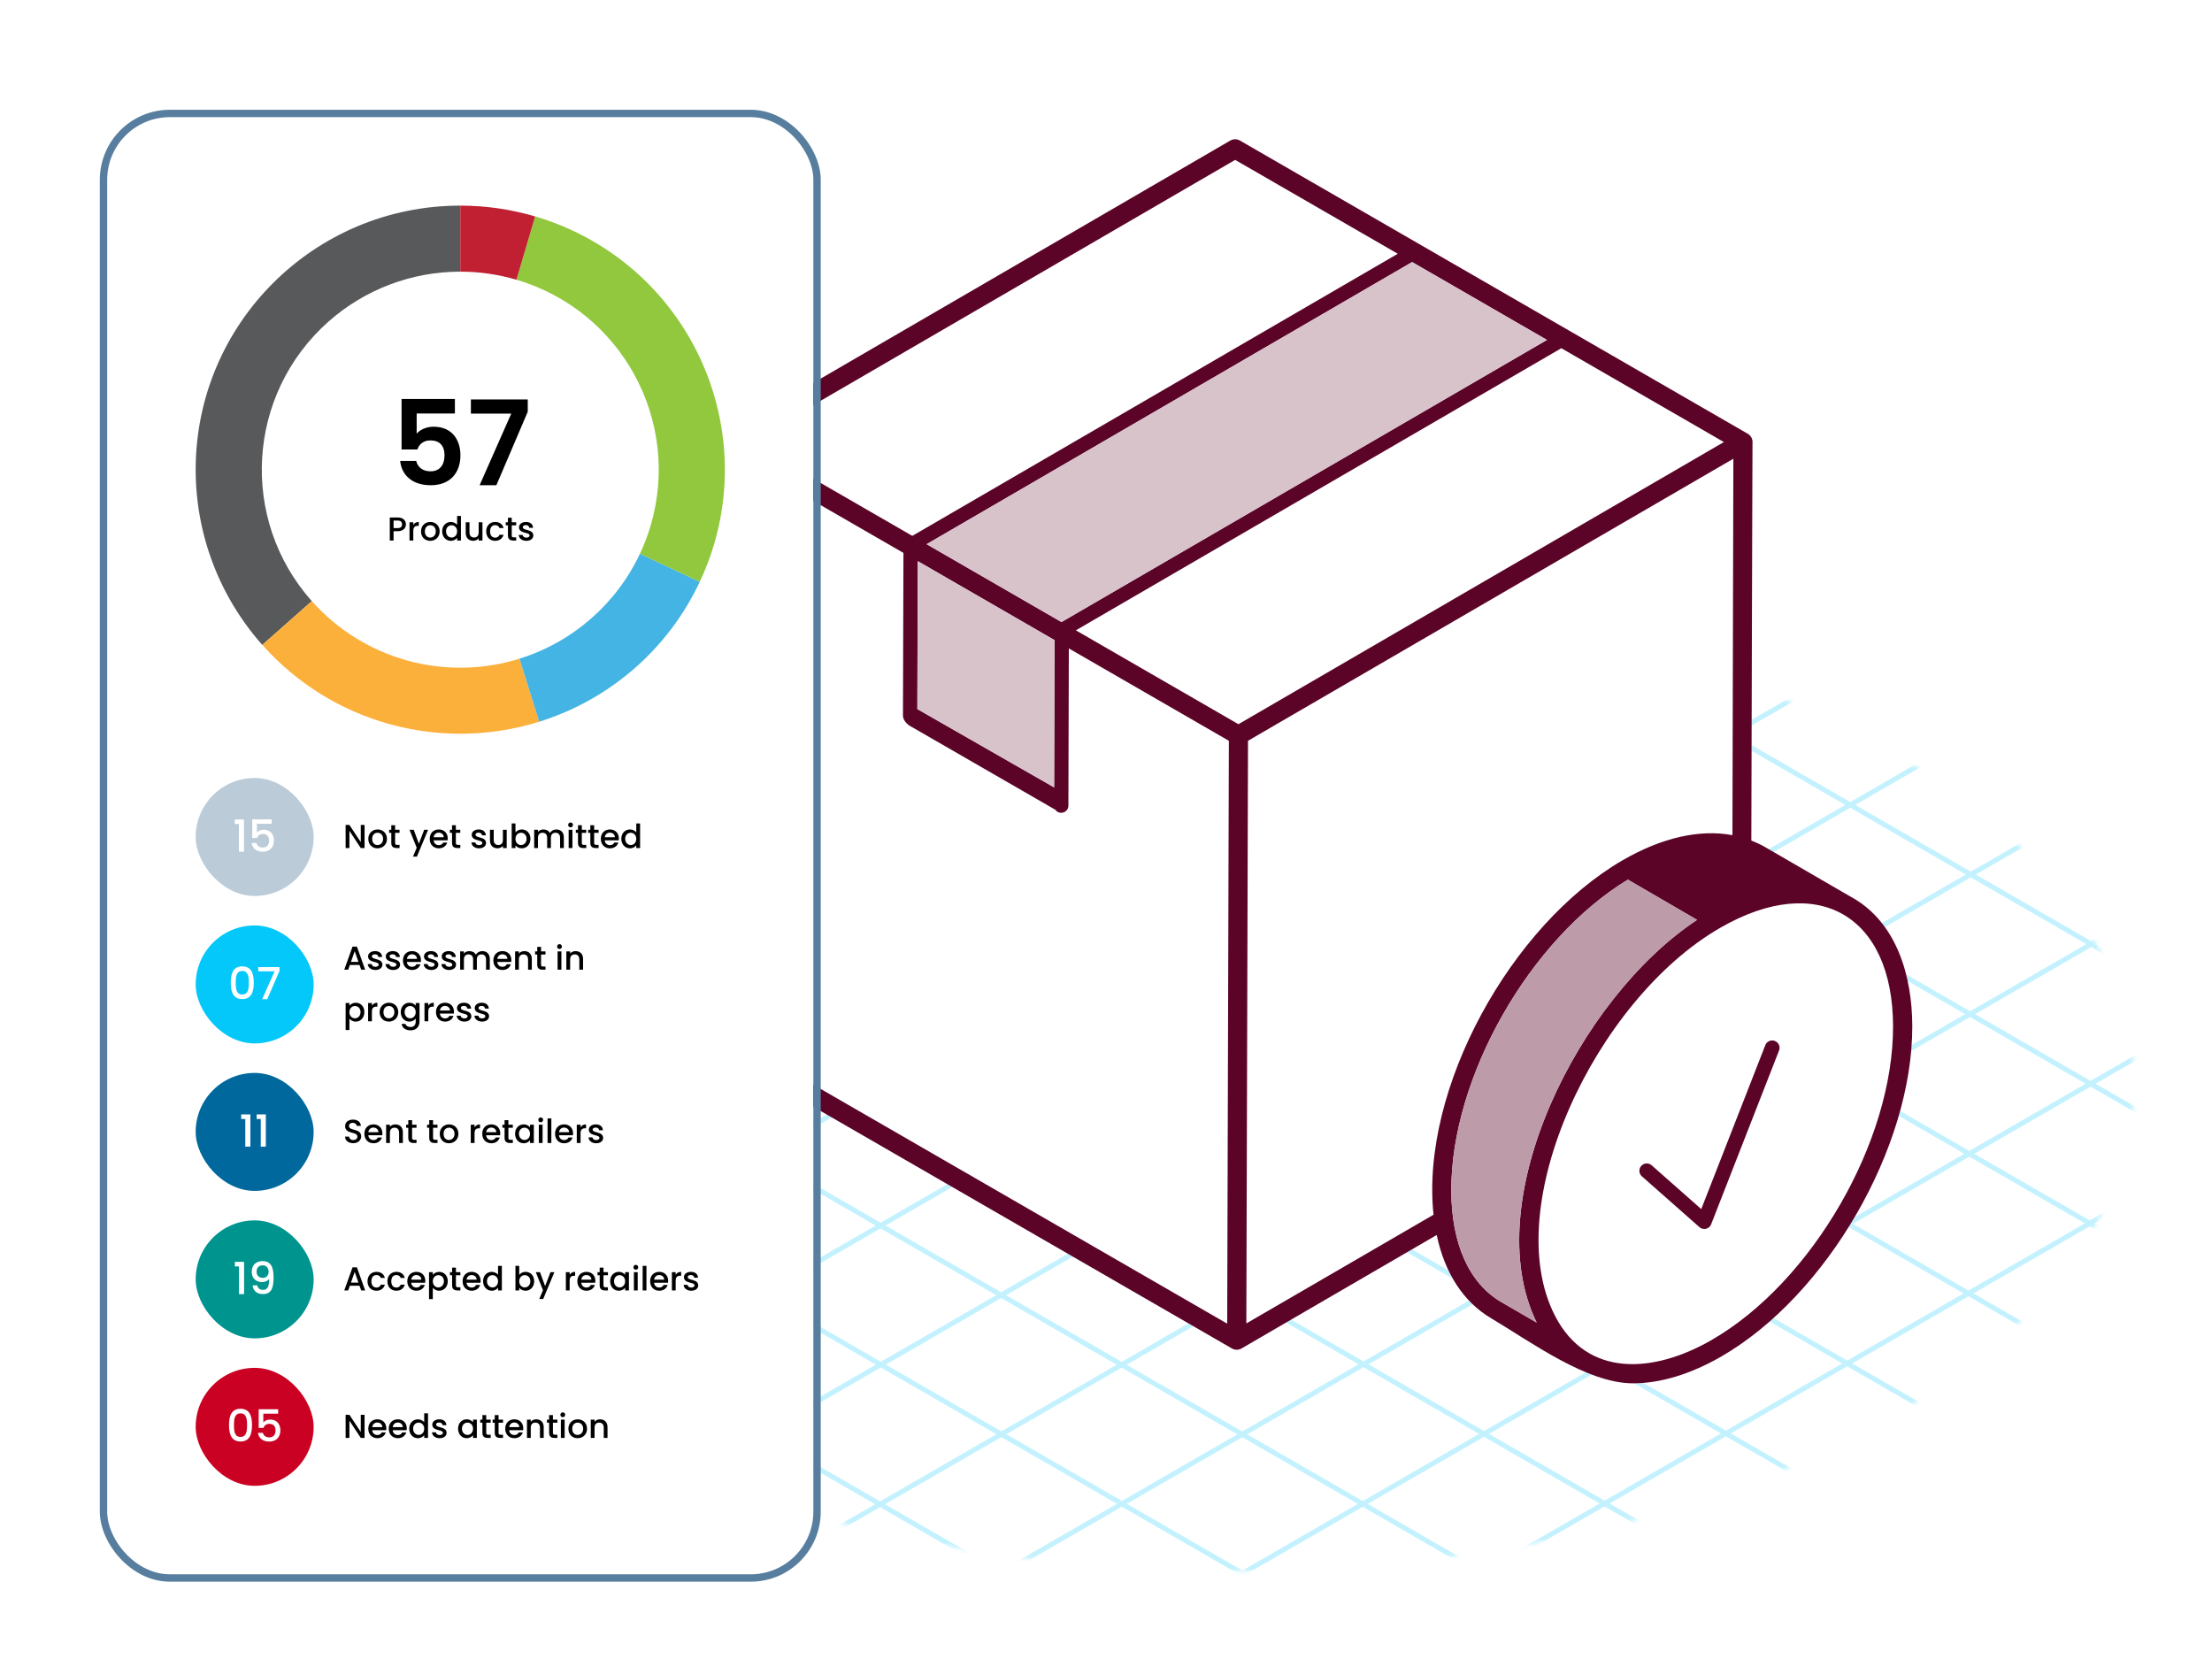
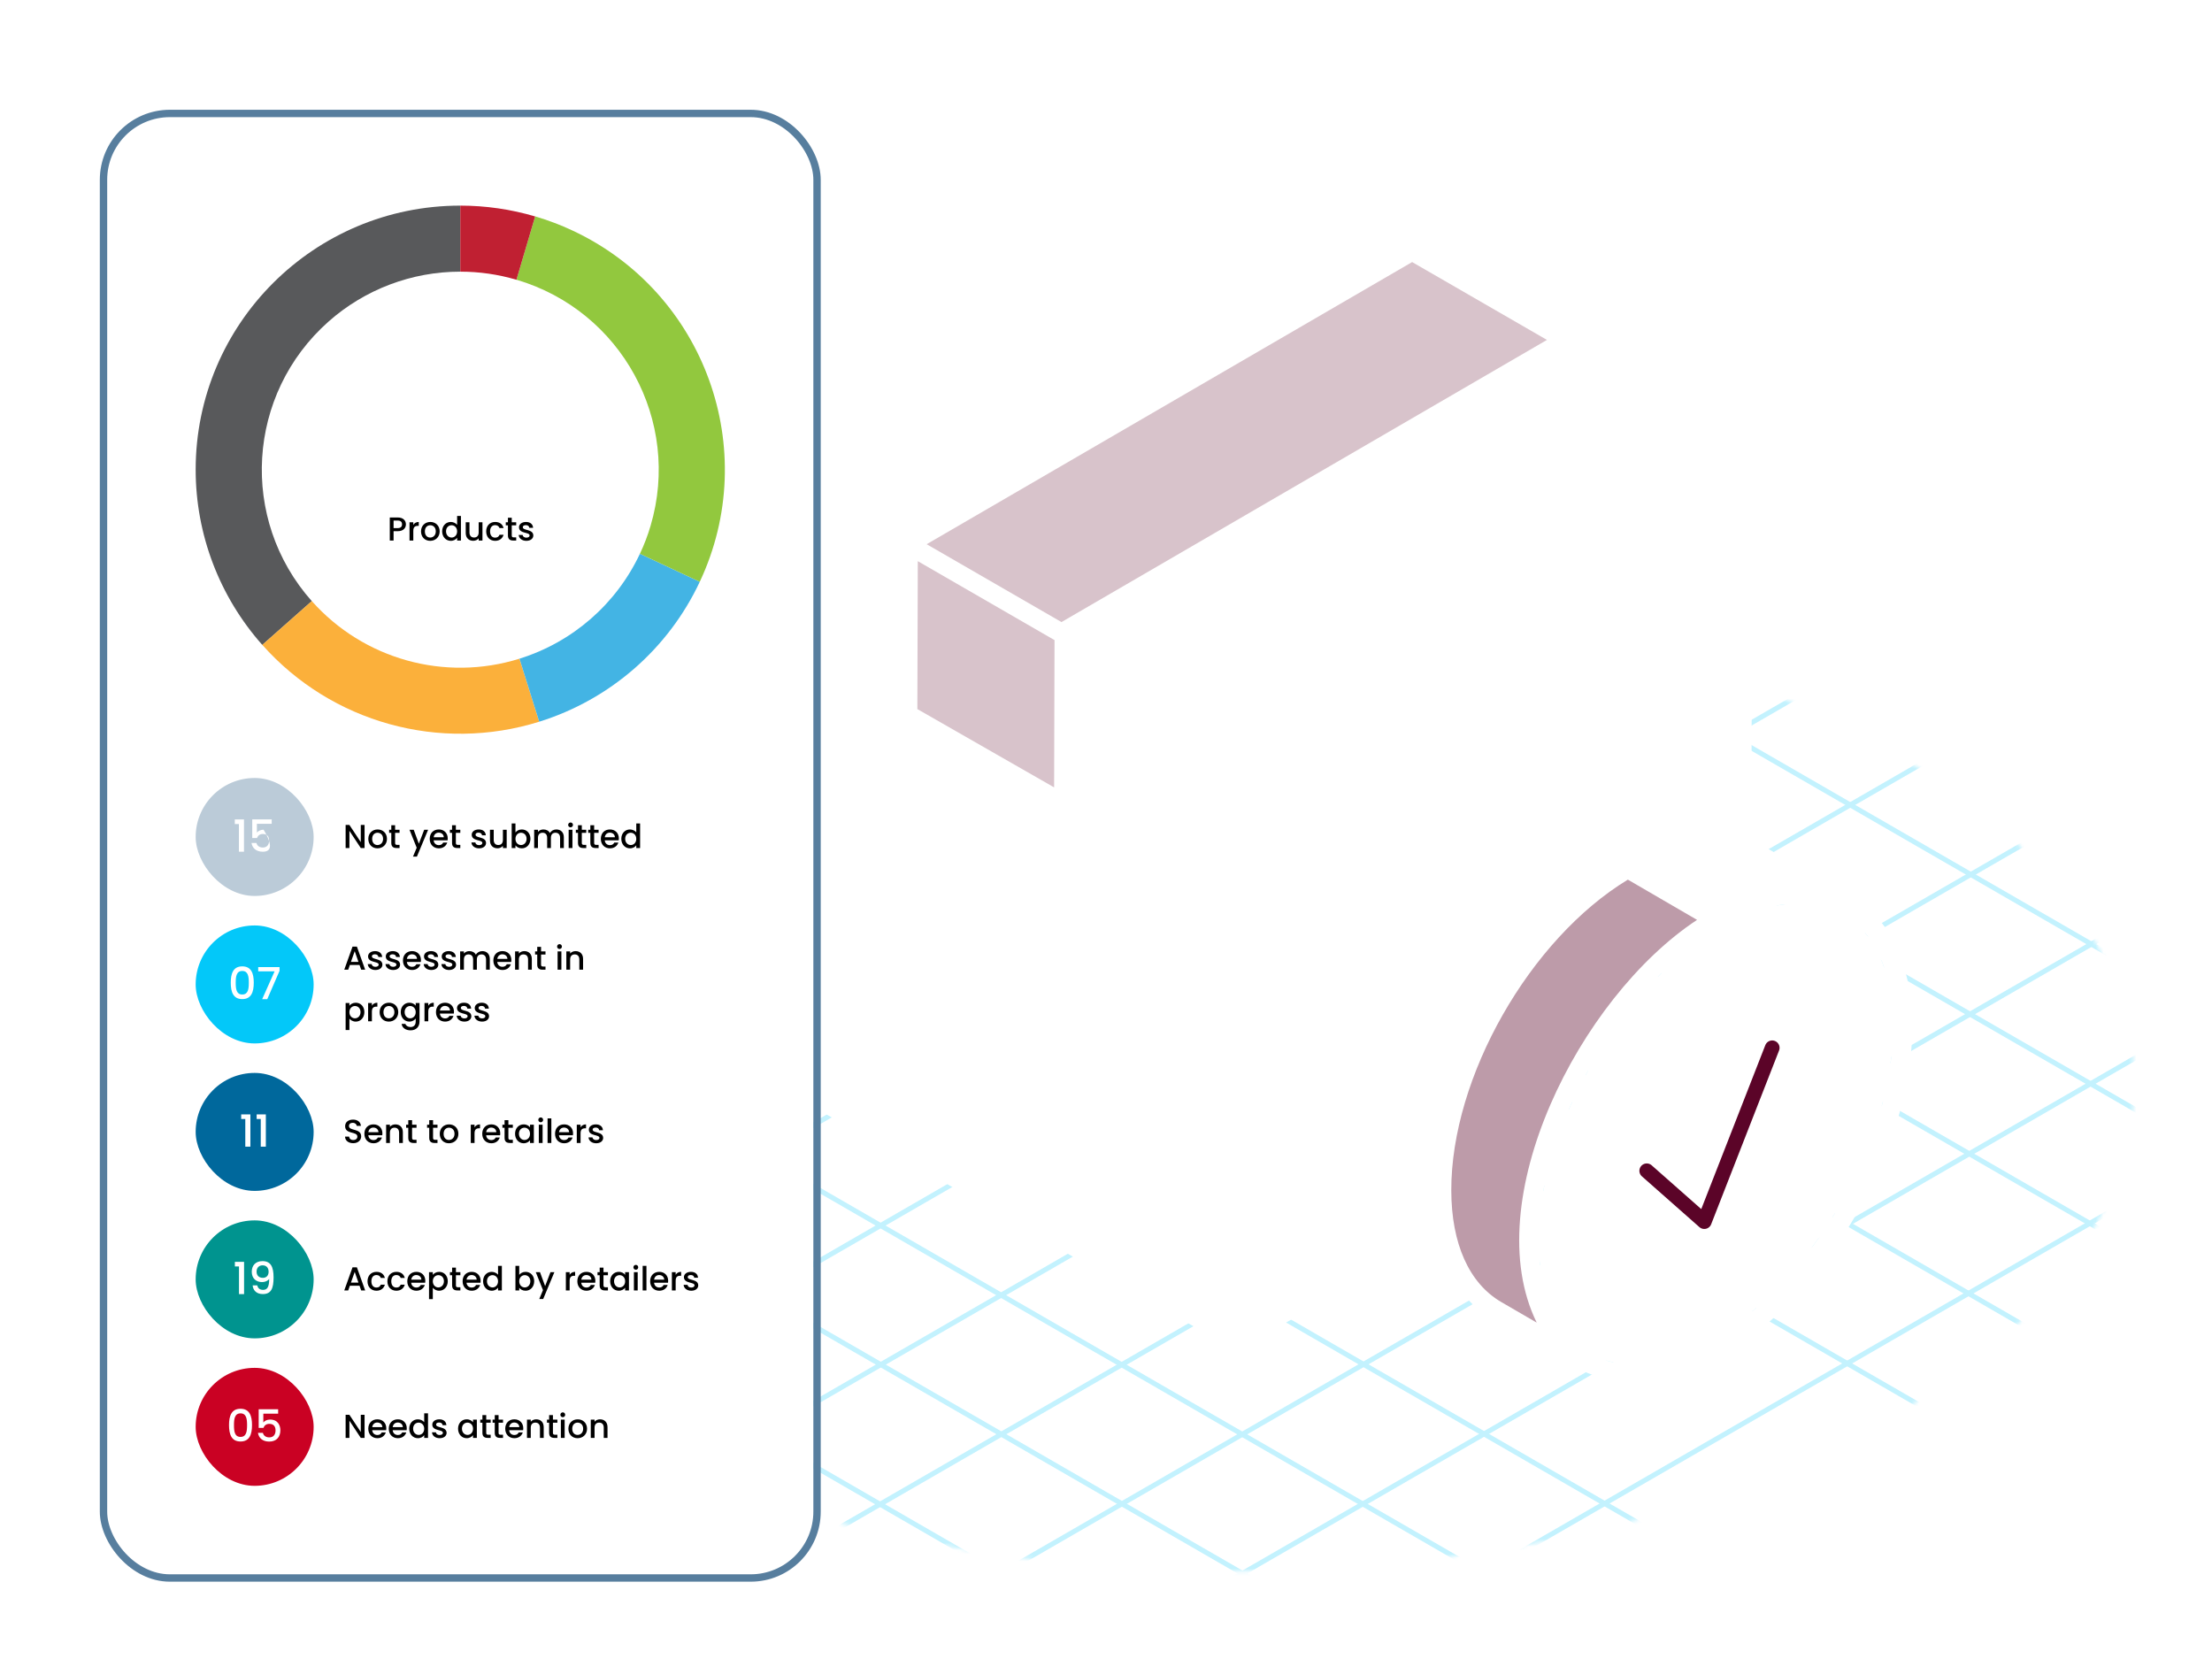
<svg xmlns="http://www.w3.org/2000/svg" width="600" height="450" viewBox="0 0 600 450" fill="none">
  <mask id="mask0_33_4603" style="mask-type:luminance" maskUnits="userSpaceOnUse" x="89" y="162" width="490" height="265">
    <path d="M161.102 200.758C65.854 251.894 65.854 335.938 161.102 387.526C256.361 439.126 412.23 439.126 507.489 387.526C602.737 335.938 602.737 251.883 507.489 200.758C412.241 149.621 256.361 149.621 161.102 200.758Z" fill="white" />
  </mask>
  <g mask="url(#mask0_33_4603)">
    <g opacity="0.24">
      <path d="M138.561 729.822L-416.761 409.207" stroke="#03C8F9" stroke-width="1.35" stroke-miterlimit="10" />
      <path d="M171.468 710.821L-383.854 390.206" stroke="#03C8F9" stroke-width="1.35" stroke-miterlimit="10" />
      <path d="M204.375 691.831L-350.946 371.216" stroke="#03C8F9" stroke-width="1.35" stroke-miterlimit="10" />
      <path d="M237.272 672.829L-318.05 352.215" stroke="#03C8F9" stroke-width="1.35" stroke-miterlimit="10" />
      <path d="M269.903 653.994L-285.419 333.379" stroke="#03C8F9" stroke-width="1.35" stroke-miterlimit="10" />
      <path d="M302.811 634.993L-252.511 314.378" stroke="#03C8F9" stroke-width="1.35" stroke-miterlimit="10" />
      <path d="M335.718 616.003L-219.615 295.388" stroke="#03C8F9" stroke-width="1.35" stroke-miterlimit="10" />
      <path d="M368.614 597.002L-186.708 276.387" stroke="#03C8F9" stroke-width="1.35" stroke-miterlimit="10" />
      <path d="M401.521 578.012L-153.8 257.386" stroke="#03C8F9" stroke-width="1.35" stroke-miterlimit="10" />
      <path d="M434.418 559.01L-120.904 238.396" stroke="#03C8F9" stroke-width="1.35" stroke-miterlimit="10" />
      <path d="M467.325 540.01L-87.997 219.395" stroke="#03C8F9" stroke-width="1.35" stroke-miterlimit="10" />
      <path d="M500.232 521.019L-55.089 200.405" stroke="#03C8F9" stroke-width="1.35" stroke-miterlimit="10" />
      <path d="M532.864 502.172L-22.469 181.558" stroke="#03C8F9" stroke-width="1.35" stroke-miterlimit="10" />
      <path d="M565.76 483.182L10.438 162.568" stroke="#03C8F9" stroke-width="1.35" stroke-miterlimit="10" />
-       <path d="M598.668 464.182L43.346 143.567" stroke="#03C8F9" stroke-width="1.35" stroke-miterlimit="10" />
      <path d="M631.575 445.192L76.242 124.566" stroke="#03C8F9" stroke-width="1.35" stroke-miterlimit="10" />
      <path d="M664.471 426.19L109.149 105.576" stroke="#03C8F9" stroke-width="1.35" stroke-miterlimit="10" />
      <path d="M697.378 407.189L142.057 86.575" stroke="#03C8F9" stroke-width="1.35" stroke-miterlimit="10" />
      <path d="M730.286 388.199L174.953 67.584" stroke="#03C8F9" stroke-width="1.35" stroke-miterlimit="10" />
      <path d="M763.182 369.198L207.86 48.583" stroke="#03C8F9" stroke-width="1.35" stroke-miterlimit="10" />
      <path d="M795.813 350.362L240.492 29.748" stroke="#03C8F9" stroke-width="1.35" stroke-miterlimit="10" />
      <path d="M828.721 331.361L273.388 10.747" stroke="#03C8F9" stroke-width="1.35" stroke-miterlimit="10" />
      <path d="M861.617 312.371L306.295 -8.244" stroke="#03C8F9" stroke-width="1.35" stroke-miterlimit="10" />
      <path d="M894.524 293.37L339.203 -27.245" stroke="#03C8F9" stroke-width="1.35" stroke-miterlimit="10" />
      <path d="M927.432 274.369L372.099 -46.246" stroke="#03C8F9" stroke-width="1.35" stroke-miterlimit="10" />
      <path d="M960.328 255.379L405.006 -65.236" stroke="#03C8F9" stroke-width="1.35" stroke-miterlimit="10" />
      <path d="M993.235 236.378L437.913 -84.237" stroke="#03C8F9" stroke-width="1.35" stroke-miterlimit="10" />
      <path d="M1026.14 217.388L470.81 -103.238" stroke="#03C8F9" stroke-width="1.35" stroke-miterlimit="10" />
      <path d="M1058.76 198.541L503.441 -122.074" stroke="#03C8F9" stroke-width="1.35" stroke-miterlimit="10" />
      <path d="M1091.67 179.551L536.349 -141.064" stroke="#03C8F9" stroke-width="1.35" stroke-miterlimit="10" />
      <path d="M-449.657 428.208L602.152 -179.066" stroke="#03C8F9" stroke-width="1.35" stroke-miterlimit="10" />
      <path d="M-416.96 447.077L634.85 -160.186" stroke="#03C8F9" stroke-width="1.35" stroke-miterlimit="10" />
-       <path d="M-384.262 465.957L667.548 -141.306" stroke="#03C8F9" stroke-width="1.35" stroke-miterlimit="10" />
      <path d="M-351.564 484.837L700.246 -122.427" stroke="#03C8F9" stroke-width="1.35" stroke-miterlimit="10" />
      <path d="M-318.866 503.717L732.943 -103.547" stroke="#03C8F9" stroke-width="1.35" stroke-miterlimit="10" />
      <path d="M-286.168 522.596L765.641 -84.667" stroke="#03C8F9" stroke-width="1.35" stroke-miterlimit="10" />
      <path d="M-253.746 541.311L798.074 -65.952" stroke="#03C8F9" stroke-width="1.35" stroke-miterlimit="10" />
      <path d="M-221.049 560.19L830.772 -47.073" stroke="#03C8F9" stroke-width="1.35" stroke-miterlimit="10" />
      <path d="M-188.351 579.07L863.47 -28.193" stroke="#03C8F9" stroke-width="1.35" stroke-miterlimit="10" />
      <path d="M-155.653 597.95L896.168 -9.313" stroke="#03C8F9" stroke-width="1.35" stroke-miterlimit="10" />
      <path d="M-122.955 616.83L928.865 9.567" stroke="#03C8F9" stroke-width="1.35" stroke-miterlimit="10" />
      <path d="M-90.257 635.71L961.563 28.446" stroke="#03C8F9" stroke-width="1.35" stroke-miterlimit="10" />
      <path d="M-57.56 654.589L994.261 47.315" stroke="#03C8F9" stroke-width="1.35" stroke-miterlimit="10" />
      <path d="M-24.862 673.458L1026.96 66.195" stroke="#03C8F9" stroke-width="1.35" stroke-miterlimit="10" />
      <path d="M7.571 692.184L1059.38 84.921" stroke="#03C8F9" stroke-width="1.35" stroke-miterlimit="10" />
      <path d="M40.269 711.063L1092.08 103.8" stroke="#03C8F9" stroke-width="1.35" stroke-miterlimit="10" />
      <path d="M72.967 729.943L1124.78 122.68" stroke="#03C8F9" stroke-width="1.35" stroke-miterlimit="10" />
      <path d="M105.664 748.823L1157.47 141.549" stroke="#03C8F9" stroke-width="1.35" stroke-miterlimit="10" />
    </g>
  </g>
  <path d="M502.658 243.615L478.827 229.797C477.614 229.092 476.346 228.507 475.045 228C475.067 219.31 475.353 113.298 475.375 119.904C475.375 118.978 474.879 118.118 474.074 117.655L336.324 38.121C335.519 37.658 334.527 37.658 333.722 38.121C316.485 48.135 212.602 108.512 196.865 117.655C195.895 118.217 195.575 119.364 195.575 119.893L195.112 283.978C195.112 284.904 195.608 285.764 196.413 286.238L334.163 365.772C334.979 366.235 335.972 366.224 336.755 365.772C337.284 365.463 389.17 335.324 389.7 334.993C391.883 345.315 396.945 353.167 404.532 357.611C415.384 364.073 430.459 375.222 442.942 375.222C450.364 375.222 458.536 372.774 466.961 367.911C495.579 351.38 518.792 311.194 518.704 278.32C518.671 264.646 514.447 250.442 502.67 243.604L502.658 243.615ZM464.358 363.423C448.324 372.675 430.47 373.612 421.846 357.015C406.429 327.295 432.686 271.218 466.608 251.666C493.064 236.392 513.411 248.357 513.488 278.342C513.576 309.562 491.531 347.73 464.348 363.423H464.358Z" fill="white" />
-   <path d="M502.658 243.615L478.827 229.797C477.614 229.092 476.346 228.507 475.045 228C475.067 219.31 475.353 113.298 475.375 119.904C475.375 118.978 474.879 118.118 474.074 117.655L336.324 38.121C335.519 37.658 334.527 37.658 333.722 38.121C316.485 48.135 212.602 108.512 196.865 117.655C195.895 118.217 195.575 119.364 195.575 119.893L195.112 283.978C195.112 284.904 195.608 285.764 196.413 286.238L334.163 365.772C334.979 366.235 335.972 366.224 336.755 365.772C337.284 365.463 389.17 335.324 389.7 334.993C391.883 345.315 396.945 353.167 404.532 357.611C415.384 364.073 430.459 375.222 442.942 375.222C450.364 375.222 458.536 372.774 466.961 367.911C495.579 351.38 518.792 311.194 518.704 278.32C518.671 264.646 514.447 250.442 502.67 243.604L502.658 243.615ZM248.95 152.216L286.037 173.632L285.927 213.575L248.829 192.336L248.939 152.227L248.95 152.216ZM467.601 119.904L335.927 196.438L291.827 170.974L423.511 94.452L467.612 119.915L467.601 119.904ZM419.607 92.202L287.923 168.725L251.343 147.606L383.028 71.084L419.596 92.202H419.607ZM335.034 43.37L379.146 68.834L247.461 145.357L203.35 119.893L335.034 43.37ZM200.758 124.404C201.277 124.701 247.318 151.29 245.057 149.977L244.925 194.111C244.925 195.401 246.127 196.625 247.362 197.21L286.258 219.641C287.338 221.185 289.787 220.424 289.798 218.527L289.919 175.882L333.325 200.937L332.873 359.034L200.317 282.5L200.758 124.404ZM338.067 358.989L338.519 200.937L470.17 124.426L469.917 226.533C461.083 224.89 450.838 227.151 440.196 233.304C409.859 250.839 385.244 295.369 388.839 329.49L338.067 358.978V358.989ZM407.146 353.134C398.489 348.061 393.692 337.342 393.659 322.939C393.581 292.182 414.953 254.732 441.553 238.598L460.322 249.515C428.264 270.656 400.694 325.828 416.828 358.758L407.146 353.134Z" fill="#5B0428" />
  <path d="M464.358 363.423C448.324 372.675 430.47 373.612 421.846 357.015C406.429 327.295 432.686 271.218 466.608 251.666C493.064 236.392 513.411 248.357 513.488 278.342C513.576 309.562 491.531 347.73 464.347 363.423H464.358Z" fill="white" />
  <path d="M446.681 317.58L462.285 331.354L480.702 284.22" stroke="#5B0428" stroke-width="4" stroke-linecap="round" stroke-linejoin="round" />
  <path d="M248.95 152.216L286.037 173.632L285.927 213.575L248.829 192.335L248.95 152.216Z" fill="#D8C3CB" />
  <path d="M419.607 92.202L287.923 168.736L251.354 147.617L383.039 71.084L419.607 92.202Z" fill="#D8C3CB" />
  <path d="M407.146 353.134C398.489 348.061 393.692 337.342 393.659 322.939C393.581 292.182 414.953 254.731 441.553 238.598L460.322 249.515C428.264 270.656 400.694 325.828 416.828 358.758L407.146 353.134Z" fill="#BD9BA9" />
  <g filter="url(#filter0_d_33_4603)">
    <rect x="21.075" y="23.774" width="191.546" height="395.253" rx="17" fill="white" />
    <rect x="20.075" y="22.774" width="193.546" height="397.253" rx="18" stroke="#577E9E" stroke-width="2" />
    <path fill-rule="evenodd" clip-rule="evenodd" d="M116.85 47.774C77.21 47.774 45.075 79.834 45.075 119.398C45.075 136.916 51.505 153.828 63.15 166.932L76.575 155.055C56.847 132.854 58.882 98.904 81.125 79.213C90.975 70.497 103.679 65.687 116.835 65.687V47.774H116.85Z" fill="#58595B" />
    <path fill-rule="evenodd" clip-rule="evenodd" d="M63.164 166.932C81.902 188.018 111.31 196.171 138.259 187.764L132.903 170.669C112.681 176.974 90.635 170.867 76.575 155.041L63.15 166.917L63.164 166.932Z" fill="#FBB03B" />
    <path fill-rule="evenodd" clip-rule="evenodd" d="M138.259 187.764C157.464 181.77 173.277 168.003 181.812 149.808L165.575 142.206C159.159 155.845 147.317 166.17 132.903 170.669L138.259 187.764Z" fill="#43B4E4" />
    <path fill-rule="evenodd" clip-rule="evenodd" d="M181.812 149.808C198.643 113.996 183.197 71.343 147.317 54.544C144.039 53.007 140.633 51.723 137.157 50.694L132.083 67.873C160.587 76.28 176.88 106.154 168.472 134.603C167.709 137.213 166.734 139.752 165.575 142.206L181.812 149.808Z" fill="#92C83E" />
    <path fill-rule="evenodd" clip-rule="evenodd" d="M137.156 50.708C130.571 48.761 123.717 47.774 116.849 47.774V65.687C122.007 65.687 127.137 66.42 132.083 67.887L137.156 50.708Z" fill="#C02032" />
-     <path d="M100.925 100.227H115.389V104.163H105.021V109.635C105.885 108.579 107.645 107.747 109.597 107.747C115.037 107.747 116.893 111.843 116.893 115.459C116.893 120.227 114.141 123.619 108.829 123.619C103.805 123.619 100.925 120.835 100.541 117.027H104.893C105.277 118.659 106.589 119.843 108.765 119.843C111.389 119.843 112.573 117.987 112.573 115.523C112.573 112.899 111.261 111.459 108.733 111.459C106.877 111.459 105.693 112.483 105.213 113.923H100.925V100.227ZM119.727 100.355H135.151V103.683L126.639 123.619H122.095L130.671 104.195H119.727V100.355Z" fill="black" />
    <path d="M98.755 135.244H99.889C100.69 135.244 101.05 134.857 101.05 134.227C101.05 133.579 100.69 133.201 99.889 133.201H98.755V135.244ZM102.103 134.227C102.103 135.118 101.518 136.081 99.889 136.081H98.755V138.619H97.729V132.364H99.889C101.374 132.364 102.103 133.21 102.103 134.227ZM104.107 136.009V138.619H103.081V133.66H104.107V134.38C104.395 133.885 104.89 133.579 105.592 133.579V134.641H105.331C104.575 134.641 104.107 134.956 104.107 136.009ZM111.26 136.135C111.26 137.692 110.108 138.7 108.686 138.7C107.273 138.7 106.202 137.692 106.202 136.135C106.202 134.578 107.318 133.579 108.731 133.579C110.144 133.579 111.26 134.578 111.26 136.135ZM107.246 136.135C107.246 137.26 107.912 137.809 108.686 137.809C109.451 137.809 110.207 137.26 110.207 136.135C110.207 135.01 109.478 134.47 108.713 134.47C107.939 134.47 107.246 135.01 107.246 136.135ZM111.933 136.117C111.933 134.587 112.968 133.579 114.282 133.579C114.93 133.579 115.614 133.885 115.992 134.353V131.959H117.027V138.619H115.992V137.872C115.677 138.322 115.083 138.7 114.273 138.7C112.968 138.7 111.933 137.647 111.933 136.117ZM115.992 136.135C115.992 135.073 115.263 134.47 114.489 134.47C113.724 134.47 112.986 135.046 112.986 136.117C112.986 137.188 113.724 137.809 114.489 137.809C115.263 137.809 115.992 137.206 115.992 136.135ZM122.865 133.66V138.619H121.839V138.025C121.515 138.448 120.957 138.691 120.372 138.691C119.211 138.691 118.329 137.962 118.329 136.576V133.66H119.346V136.423C119.346 137.332 119.841 137.8 120.588 137.8C121.344 137.8 121.839 137.332 121.839 136.423V133.66H122.865ZM123.877 136.135C123.877 134.587 124.885 133.579 126.307 133.579C127.522 133.579 128.314 134.182 128.593 135.226H127.486C127.315 134.749 126.919 134.443 126.307 134.443C125.479 134.443 124.93 135.055 124.93 136.135C124.93 137.224 125.479 137.836 126.307 137.836C126.919 137.836 127.297 137.566 127.486 137.053H128.593C128.314 138.025 127.522 138.7 126.307 138.7C124.885 138.7 123.877 137.692 123.877 136.135ZM129.777 137.242V134.497H129.192V133.66H129.777V132.427H130.812V133.66H132.018V134.497H130.812V137.242C130.812 137.611 130.956 137.764 131.388 137.764H132.018V138.619H131.208C130.326 138.619 129.777 138.25 129.777 137.242ZM136.663 137.233C136.663 138.07 135.934 138.7 134.764 138.7C133.576 138.7 132.739 137.998 132.694 137.098H133.756C133.792 137.503 134.179 137.836 134.746 137.836C135.34 137.836 135.655 137.584 135.655 137.242C135.655 136.27 132.775 136.828 132.775 135.01C132.775 134.218 133.513 133.579 134.683 133.579C135.808 133.579 136.546 134.182 136.6 135.172H135.574C135.538 134.74 135.205 134.443 134.647 134.443C134.098 134.443 133.81 134.668 133.81 135.001C133.81 136 136.609 135.442 136.663 137.233Z" fill="black" />
    <rect x="45.075" y="203.027" width="32" height="32" rx="16" fill="white" />
    <rect x="45.075" y="203.027" width="32" height="32" rx="16" fill="#577E9E" fill-opacity="0.4" />
-     <path d="M56.802 223.027V215.527H55.686V214.279H58.182V223.027H56.802ZM60.421 214.255H65.701V215.455H61.681V217.843C62.005 217.411 62.713 217.051 63.493 217.051C65.641 217.051 66.301 218.647 66.301 219.967C66.301 221.707 65.305 223.027 63.277 223.027C61.477 223.027 60.433 222.031 60.229 220.663H61.561C61.741 221.407 62.365 221.887 63.289 221.887C64.465 221.887 64.993 221.083 64.993 220.003C64.993 218.863 64.429 218.215 63.289 218.215C62.485 218.215 61.945 218.659 61.717 219.307H60.421V214.255Z" fill="white" />
+     <path d="M56.802 223.027V215.527H55.686V214.279H58.182V223.027H56.802ZM60.421 214.255H65.701V215.455H61.681V217.843C62.005 217.411 62.713 217.051 63.493 217.051C66.301 221.707 65.305 223.027 63.277 223.027C61.477 223.027 60.433 222.031 60.229 220.663H61.561C61.741 221.407 62.365 221.887 63.289 221.887C64.465 221.887 64.993 221.083 64.993 220.003C64.993 218.863 64.429 218.215 63.289 218.215C62.485 218.215 61.945 218.659 61.717 219.307H60.421V214.255Z" fill="white" />
    <path d="M89.863 215.763H90.889V222.027H89.863L86.776 217.356V222.027H85.75V215.763H86.776L89.863 220.425V215.763ZM96.962 219.543C96.962 221.1 95.81 222.108 94.388 222.108C92.975 222.108 91.904 221.1 91.904 219.543C91.904 217.986 93.02 216.987 94.433 216.987C95.846 216.987 96.962 217.986 96.962 219.543ZM92.948 219.543C92.948 220.668 93.614 221.217 94.388 221.217C95.153 221.217 95.909 220.668 95.909 219.543C95.909 218.418 95.18 217.878 94.415 217.878C93.641 217.878 92.948 218.418 92.948 219.543ZM98.138 220.65V217.905H97.553V217.068H98.138V215.835H99.173V217.068H100.379V217.905H99.173V220.65C99.173 221.019 99.317 221.172 99.749 221.172H100.379V222.027H99.569C98.687 222.027 98.138 221.658 98.138 220.65ZM105.615 220.848L107.064 217.068H108.126L105.084 224.358H104.022L105.03 221.946L103.077 217.068H104.22L105.615 220.848ZM110.989 217.851C110.296 217.851 109.738 218.319 109.63 219.102H112.375C112.357 218.337 111.754 217.851 110.989 217.851ZM113.311 220.551C113.032 221.415 112.249 222.108 111.034 222.108C109.612 222.108 108.559 221.1 108.559 219.543C108.559 217.986 109.567 216.987 111.034 216.987C112.447 216.987 113.446 217.968 113.446 219.426C113.446 219.597 113.437 219.759 113.41 219.93H109.621C109.693 220.749 110.278 221.244 111.034 221.244C111.664 221.244 112.015 220.938 112.204 220.551H113.311ZM114.617 220.65V217.905H114.032V217.068H114.617V215.835H115.652V217.068H116.858V217.905H115.652V220.65C115.652 221.019 115.796 221.172 116.228 221.172H116.858V222.027H116.048C115.166 222.027 114.617 221.658 114.617 220.65ZM123.841 220.641C123.841 221.478 123.112 222.108 121.942 222.108C120.754 222.108 119.917 221.406 119.872 220.506H120.934C120.97 220.911 121.357 221.244 121.924 221.244C122.518 221.244 122.833 220.992 122.833 220.65C122.833 219.678 119.953 220.236 119.953 218.418C119.953 217.626 120.691 216.987 121.861 216.987C122.986 216.987 123.724 217.59 123.778 218.58H122.752C122.716 218.148 122.383 217.851 121.825 217.851C121.276 217.851 120.988 218.076 120.988 218.409C120.988 219.408 123.787 218.85 123.841 220.641ZM129.44 217.068V222.027H128.414V221.433C128.09 221.856 127.532 222.099 126.947 222.099C125.786 222.099 124.904 221.37 124.904 219.984V217.068H125.921V219.831C125.921 220.74 126.416 221.208 127.163 221.208C127.919 221.208 128.414 220.74 128.414 219.831V217.068H129.44ZM131.82 217.806C132.144 217.356 132.765 216.987 133.548 216.987C134.862 216.987 135.879 217.995 135.879 219.525C135.879 221.055 134.853 222.108 133.548 222.108C132.729 222.108 132.144 221.739 131.82 221.307V222.027H130.794V215.367H131.82V217.806ZM134.835 219.525C134.835 218.454 134.097 217.878 133.323 217.878C132.558 217.878 131.82 218.481 131.82 219.543C131.82 220.614 132.558 221.217 133.323 221.217C134.097 221.217 134.835 220.596 134.835 219.525ZM143.923 222.027V219.255C143.923 218.346 143.428 217.878 142.681 217.878C141.925 217.878 141.43 218.346 141.43 219.255V222.027H140.413V219.255C140.413 218.346 139.918 217.878 139.171 217.878C138.415 217.878 137.92 218.346 137.92 219.255V222.027H136.894V217.068H137.92V217.635C138.253 217.23 138.793 216.987 139.387 216.987C140.17 216.987 140.827 217.32 141.169 217.968C141.475 217.365 142.177 216.987 142.897 216.987C144.058 216.987 144.94 217.716 144.94 219.102V222.027H143.923ZM146.245 222.027V217.068H147.271V222.027H146.245ZM146.767 216.411C146.398 216.411 146.11 216.123 146.11 215.754C146.11 215.385 146.398 215.097 146.767 215.097C147.127 215.097 147.415 215.385 147.415 215.754C147.415 216.123 147.127 216.411 146.767 216.411ZM148.78 220.65V217.905H148.195V217.068H148.78V215.835H149.815V217.068H151.021V217.905H149.815V220.65C149.815 221.019 149.959 221.172 150.391 221.172H151.021V222.027H150.211C149.329 222.027 148.78 221.658 148.78 220.65ZM152.129 220.65V217.905H151.544V217.068H152.129V215.835H153.164V217.068H154.37V217.905H153.164V220.65C153.164 221.019 153.308 221.172 153.74 221.172H154.37V222.027H153.56C152.678 222.027 152.129 221.658 152.129 220.65ZM157.404 217.851C156.711 217.851 156.153 218.319 156.045 219.102H158.79C158.772 218.337 158.169 217.851 157.404 217.851ZM159.726 220.551C159.447 221.415 158.664 222.108 157.449 222.108C156.027 222.108 154.974 221.1 154.974 219.543C154.974 217.986 155.982 216.987 157.449 216.987C158.862 216.987 159.861 217.968 159.861 219.426C159.861 219.597 159.852 219.759 159.825 219.93H156.036C156.108 220.749 156.693 221.244 157.449 221.244C158.079 221.244 158.43 220.938 158.619 220.551H159.726ZM160.528 219.525C160.528 217.995 161.563 216.987 162.877 216.987C163.525 216.987 164.209 217.293 164.587 217.761V215.367H165.622V222.027H164.587V221.28C164.272 221.73 163.678 222.108 162.868 222.108C161.563 222.108 160.528 221.055 160.528 219.525ZM164.587 219.543C164.587 218.481 163.858 217.878 163.084 217.878C162.319 217.878 161.581 218.454 161.581 219.525C161.581 220.596 162.319 221.217 163.084 221.217C163.858 221.217 164.587 220.614 164.587 219.543Z" fill="black" />
    <rect x="45.075" y="243.027" width="32" height="32" rx="16" fill="#03C8F9" />
    <path d="M54.594 258.539C54.594 256.043 55.266 254.123 57.714 254.123C60.162 254.123 60.834 256.043 60.834 258.539C60.834 261.083 60.162 263.003 57.714 263.003C55.266 263.003 54.594 261.083 54.594 258.539ZM59.49 258.539C59.49 256.907 59.31 255.371 57.714 255.371C56.118 255.371 55.938 256.907 55.938 258.539C55.938 260.255 56.118 261.755 57.714 261.755C59.31 261.755 59.49 260.255 59.49 258.539ZM62.042 254.315H67.826V255.335L64.49 263.027H63.11L66.482 255.479H62.042V254.315Z" fill="white" />
    <path d="M89.971 255.027L89.521 253.749H86.902L86.452 255.027H85.381L87.622 248.763H88.81L91.051 255.027H89.971ZM89.233 252.912L88.216 250.005L87.19 252.912H89.233ZM95.725 253.641C95.725 254.478 94.996 255.108 93.826 255.108C92.638 255.108 91.801 254.406 91.756 253.506H92.818C92.854 253.911 93.241 254.244 93.808 254.244C94.402 254.244 94.717 253.992 94.717 253.65C94.717 252.678 91.837 253.236 91.837 251.418C91.837 250.626 92.575 249.987 93.745 249.987C94.87 249.987 95.608 250.59 95.662 251.58H94.636C94.6 251.148 94.267 250.851 93.709 250.851C93.16 250.851 92.872 251.076 92.872 251.409C92.872 252.408 95.671 251.85 95.725 253.641ZM100.532 253.641C100.532 254.478 99.803 255.108 98.633 255.108C97.445 255.108 96.608 254.406 96.563 253.506H97.625C97.661 253.911 98.048 254.244 98.615 254.244C99.209 254.244 99.524 253.992 99.524 253.65C99.524 252.678 96.644 253.236 96.644 251.418C96.644 250.626 97.382 249.987 98.552 249.987C99.677 249.987 100.415 250.59 100.469 251.58H99.443C99.407 251.148 99.074 250.851 98.516 250.851C97.967 250.851 97.679 251.076 97.679 251.409C97.679 252.408 100.478 251.85 100.532 253.641ZM103.729 250.851C103.036 250.851 102.478 251.319 102.37 252.102H105.115C105.097 251.337 104.494 250.851 103.729 250.851ZM106.051 253.551C105.772 254.415 104.989 255.108 103.774 255.108C102.352 255.108 101.299 254.1 101.299 252.543C101.299 250.986 102.307 249.987 103.774 249.987C105.187 249.987 106.186 250.968 106.186 252.426C106.186 252.597 106.177 252.759 106.15 252.93H102.361C102.433 253.749 103.018 254.244 103.774 254.244C104.404 254.244 104.755 253.938 104.944 253.551H106.051ZM110.895 253.641C110.895 254.478 110.166 255.108 108.996 255.108C107.808 255.108 106.971 254.406 106.926 253.506H107.988C108.024 253.911 108.411 254.244 108.978 254.244C109.572 254.244 109.887 253.992 109.887 253.65C109.887 252.678 107.007 253.236 107.007 251.418C107.007 250.626 107.745 249.987 108.915 249.987C110.04 249.987 110.778 250.59 110.832 251.58H109.806C109.77 251.148 109.437 250.851 108.879 250.851C108.33 250.851 108.042 251.076 108.042 251.409C108.042 252.408 110.841 251.85 110.895 253.641ZM115.702 253.641C115.702 254.478 114.973 255.108 113.803 255.108C112.615 255.108 111.778 254.406 111.733 253.506H112.795C112.831 253.911 113.218 254.244 113.785 254.244C114.379 254.244 114.694 253.992 114.694 253.65C114.694 252.678 111.814 253.236 111.814 251.418C111.814 250.626 112.552 249.987 113.722 249.987C114.847 249.987 115.585 250.59 115.639 251.58H114.613C114.577 251.148 114.244 250.851 113.686 250.851C113.137 250.851 112.849 251.076 112.849 251.409C112.849 252.408 115.648 251.85 115.702 253.641ZM123.84 255.027V252.255C123.84 251.346 123.345 250.878 122.598 250.878C121.842 250.878 121.347 251.346 121.347 252.255V255.027H120.33V252.255C120.33 251.346 119.835 250.878 119.088 250.878C118.332 250.878 117.837 251.346 117.837 252.255V255.027H116.811V250.068H117.837V250.635C118.17 250.23 118.71 249.987 119.304 249.987C120.087 249.987 120.744 250.32 121.086 250.968C121.392 250.365 122.094 249.987 122.814 249.987C123.975 249.987 124.857 250.716 124.857 252.102V255.027H123.84ZM128.25 250.851C127.557 250.851 126.999 251.319 126.891 252.102H129.636C129.618 251.337 129.015 250.851 128.25 250.851ZM130.572 253.551C130.293 254.415 129.51 255.108 128.295 255.108C126.873 255.108 125.82 254.1 125.82 252.543C125.82 250.986 126.828 249.987 128.295 249.987C129.708 249.987 130.707 250.968 130.707 252.426C130.707 252.597 130.698 252.759 130.671 252.93H126.882C126.954 253.749 127.539 254.244 128.295 254.244C128.925 254.244 129.276 253.938 129.465 253.551H130.572ZM135.236 255.027V252.255C135.236 251.346 134.741 250.878 133.994 250.878C133.238 250.878 132.743 251.346 132.743 252.255V255.027H131.717V250.068H132.743V250.635C133.076 250.23 133.625 249.987 134.219 249.987C135.38 249.987 136.253 250.716 136.253 252.102V255.027H135.236ZM137.724 253.65V250.905H137.139V250.068H137.724V248.835H138.759V250.068H139.965V250.905H138.759V253.65C138.759 254.019 138.903 254.172 139.335 254.172H139.965V255.027H139.155C138.273 255.027 137.724 254.658 137.724 253.65ZM143.248 255.027V250.068H144.274V255.027H143.248ZM143.77 249.411C143.401 249.411 143.113 249.123 143.113 248.754C143.113 248.385 143.401 248.097 143.77 248.097C144.13 248.097 144.418 248.385 144.418 248.754C144.418 249.123 144.13 249.411 143.77 249.411ZM149.14 255.027V252.255C149.14 251.346 148.645 250.878 147.898 250.878C147.142 250.878 146.647 251.346 146.647 252.255V255.027H145.621V250.068H146.647V250.635C146.98 250.23 147.529 249.987 148.123 249.987C149.284 249.987 150.157 250.716 150.157 252.102V255.027H149.14ZM86.776 264.797C87.091 264.383 87.694 263.987 88.504 263.987C89.809 263.987 90.835 264.995 90.835 266.525C90.835 268.055 89.809 269.108 88.504 269.108C87.685 269.108 87.1 268.694 86.776 268.307V271.385H85.75V264.068H86.776V264.797ZM89.791 266.525C89.791 265.454 89.053 264.878 88.279 264.878C87.514 264.878 86.776 265.481 86.776 266.543C86.776 267.614 87.514 268.217 88.279 268.217C89.053 268.217 89.791 267.596 89.791 266.525ZM92.876 266.417V269.027H91.85V264.068H92.876V264.788C93.164 264.293 93.659 263.987 94.361 263.987V265.049H94.1C93.344 265.049 92.876 265.364 92.876 266.417ZM100.029 266.543C100.029 268.1 98.877 269.108 97.455 269.108C96.042 269.108 94.971 268.1 94.971 266.543C94.971 264.986 96.087 263.987 97.5 263.987C98.913 263.987 100.029 264.986 100.029 266.543ZM96.015 266.543C96.015 267.668 96.681 268.217 97.455 268.217C98.22 268.217 98.976 267.668 98.976 266.543C98.976 265.418 98.247 264.878 97.482 264.878C96.708 264.878 96.015 265.418 96.015 266.543ZM100.701 266.525C100.701 264.995 101.736 263.987 103.041 263.987C103.851 263.987 104.454 264.365 104.76 264.788V264.068H105.795V269.108C105.795 270.458 104.922 271.475 103.374 271.475C102.051 271.475 101.07 270.818 100.944 269.72H101.961C102.114 270.233 102.663 270.584 103.374 270.584C104.166 270.584 104.76 270.098 104.76 269.108V268.28C104.445 268.703 103.851 269.108 103.041 269.108C101.736 269.108 100.701 268.055 100.701 266.525ZM104.76 266.543C104.76 265.481 104.031 264.878 103.257 264.878C102.492 264.878 101.754 265.454 101.754 266.525C101.754 267.596 102.492 268.217 103.257 268.217C104.031 268.217 104.76 267.614 104.76 266.543ZM108.169 266.417V269.027H107.143V264.068H108.169V264.788C108.457 264.293 108.952 263.987 109.654 263.987V265.049H109.393C108.637 265.049 108.169 265.364 108.169 266.417ZM112.685 264.851C111.992 264.851 111.434 265.319 111.326 266.102H114.071C114.053 265.337 113.45 264.851 112.685 264.851ZM115.007 267.551C114.728 268.415 113.945 269.108 112.73 269.108C111.308 269.108 110.255 268.1 110.255 266.543C110.255 264.986 111.263 263.987 112.73 263.987C114.143 263.987 115.142 264.968 115.142 266.426C115.142 266.597 115.133 266.759 115.106 266.93H111.317C111.389 267.749 111.974 268.244 112.73 268.244C113.36 268.244 113.711 267.938 113.9 267.551H115.007ZM119.851 267.641C119.851 268.478 119.122 269.108 117.952 269.108C116.764 269.108 115.927 268.406 115.882 267.506H116.944C116.98 267.911 117.367 268.244 117.934 268.244C118.528 268.244 118.843 267.992 118.843 267.65C118.843 266.678 115.963 267.236 115.963 265.418C115.963 264.626 116.701 263.987 117.871 263.987C118.996 263.987 119.734 264.59 119.788 265.58H118.762C118.726 265.148 118.393 264.851 117.835 264.851C117.286 264.851 116.998 265.076 116.998 265.409C116.998 266.408 119.797 265.85 119.851 267.641ZM124.658 267.641C124.658 268.478 123.929 269.108 122.759 269.108C121.571 269.108 120.734 268.406 120.689 267.506H121.751C121.787 267.911 122.174 268.244 122.741 268.244C123.335 268.244 123.65 267.992 123.65 267.65C123.65 266.678 120.77 267.236 120.77 265.418C120.77 264.626 121.508 263.987 122.678 263.987C123.803 263.987 124.541 264.59 124.595 265.58H123.569C123.533 265.148 123.2 264.851 122.642 264.851C122.093 264.851 121.805 265.076 121.805 265.409C121.805 266.408 124.604 265.85 124.658 267.641Z" fill="black" />
    <rect x="45.075" y="283.027" width="32" height="32" rx="16" fill="#00689C" />
    <path d="M58.536 303.027V295.527H57.42V294.279H59.916V303.027H58.536ZM62.731 303.027V295.527H61.615V294.279H64.111V303.027H62.731Z" fill="white" />
    <path d="M89.971 300.254C89.971 301.19 89.206 302.09 87.811 302.09C86.56 302.09 85.597 301.406 85.597 300.299H86.695C86.74 300.812 87.1 301.226 87.811 301.226C88.531 301.226 88.936 300.839 88.936 300.308C88.936 298.796 85.615 299.777 85.615 297.473C85.615 296.375 86.488 295.691 87.766 295.691C88.963 295.691 89.809 296.321 89.899 297.392H88.765C88.729 296.969 88.36 296.582 87.712 296.564C87.118 296.546 86.659 296.834 86.659 297.437C86.659 298.85 89.971 297.968 89.971 300.254ZM93.27 297.851C92.577 297.851 92.019 298.319 91.911 299.102H94.656C94.638 298.337 94.035 297.851 93.27 297.851ZM95.592 300.551C95.313 301.415 94.53 302.108 93.315 302.108C91.893 302.108 90.84 301.1 90.84 299.543C90.84 297.986 91.848 296.987 93.315 296.987C94.728 296.987 95.727 297.968 95.727 299.426C95.727 299.597 95.718 299.759 95.691 299.93H91.902C91.974 300.749 92.559 301.244 93.315 301.244C93.945 301.244 94.296 300.938 94.485 300.551H95.592ZM100.256 302.027V299.255C100.256 298.346 99.761 297.878 99.014 297.878C98.258 297.878 97.763 298.346 97.763 299.255V302.027H96.737V297.068H97.763V297.635C98.096 297.23 98.645 296.987 99.239 296.987C100.4 296.987 101.273 297.716 101.273 299.102V302.027H100.256ZM102.743 300.65V297.905H102.158V297.068H102.743V295.835H103.778V297.068H104.984V297.905H103.778V300.65C103.778 301.019 103.922 301.172 104.354 301.172H104.984V302.027H104.174C103.292 302.027 102.743 301.658 102.743 300.65ZM108.43 300.65V297.905H107.845V297.068H108.43V295.835H109.465V297.068H110.671V297.905H109.465V300.65C109.465 301.019 109.609 301.172 110.041 301.172H110.671V302.027H109.861C108.979 302.027 108.43 301.658 108.43 300.65ZM116.341 299.543C116.341 301.1 115.189 302.108 113.767 302.108C112.354 302.108 111.283 301.1 111.283 299.543C111.283 297.986 112.399 296.987 113.812 296.987C115.225 296.987 116.341 297.986 116.341 299.543ZM112.327 299.543C112.327 300.668 112.993 301.217 113.767 301.217C114.532 301.217 115.288 300.668 115.288 299.543C115.288 298.418 114.559 297.878 113.794 297.878C113.02 297.878 112.327 298.418 112.327 299.543ZM120.72 299.417V302.027H119.694V297.068H120.72V297.788C121.008 297.293 121.503 296.987 122.205 296.987V298.049H121.944C121.188 298.049 120.72 298.364 120.72 299.417ZM125.236 297.851C124.543 297.851 123.985 298.319 123.877 299.102H126.622C126.604 298.337 126.001 297.851 125.236 297.851ZM127.558 300.551C127.279 301.415 126.496 302.108 125.281 302.108C123.859 302.108 122.806 301.1 122.806 299.543C122.806 297.986 123.814 296.987 125.281 296.987C126.694 296.987 127.693 297.968 127.693 299.426C127.693 299.597 127.684 299.759 127.657 299.93H123.868C123.94 300.749 124.525 301.244 125.281 301.244C125.911 301.244 126.262 300.938 126.451 300.551H127.558ZM128.864 300.65V297.905H128.279V297.068H128.864V295.835H129.899V297.068H131.105V297.905H129.899V300.65C129.899 301.019 130.043 301.172 130.475 301.172H131.105V302.027H130.295C129.413 302.027 128.864 301.658 128.864 300.65ZM131.709 299.525C131.709 297.995 132.744 296.987 134.049 296.987C134.886 296.987 135.462 297.383 135.768 297.788V297.068H136.803V302.027H135.768V301.289C135.453 301.712 134.859 302.108 134.031 302.108C132.744 302.108 131.709 301.055 131.709 299.525ZM135.768 299.543C135.768 298.481 135.039 297.878 134.265 297.878C133.5 297.878 132.762 298.454 132.762 299.525C132.762 300.596 133.5 301.217 134.265 301.217C135.039 301.217 135.768 300.614 135.768 299.543ZM138.151 302.027V297.068H139.177V302.027H138.151ZM138.673 296.411C138.304 296.411 138.016 296.123 138.016 295.754C138.016 295.385 138.304 295.097 138.673 295.097C139.033 295.097 139.321 295.385 139.321 295.754C139.321 296.123 139.033 296.411 138.673 296.411ZM140.524 302.027V295.367H141.55V302.027H140.524ZM144.985 297.851C144.292 297.851 143.734 298.319 143.626 299.102H146.371C146.353 298.337 145.75 297.851 144.985 297.851ZM147.307 300.551C147.028 301.415 146.245 302.108 145.03 302.108C143.608 302.108 142.555 301.1 142.555 299.543C142.555 297.986 143.563 296.987 145.03 296.987C146.443 296.987 147.442 297.968 147.442 299.426C147.442 299.597 147.433 299.759 147.406 299.93H143.617C143.689 300.749 144.274 301.244 145.03 301.244C145.66 301.244 146.011 300.938 146.2 300.551H147.307ZM149.477 299.417V302.027H148.451V297.068H149.477V297.788C149.765 297.293 150.26 296.987 150.962 296.987V298.049H150.701C149.945 298.049 149.477 298.364 149.477 299.417ZM155.605 300.641C155.605 301.478 154.876 302.108 153.706 302.108C152.518 302.108 151.681 301.406 151.636 300.506H152.698C152.734 300.911 153.121 301.244 153.688 301.244C154.282 301.244 154.597 300.992 154.597 300.65C154.597 299.678 151.717 300.236 151.717 298.418C151.717 297.626 152.455 296.987 153.625 296.987C154.75 296.987 155.488 297.59 155.542 298.58H154.516C154.48 298.148 154.147 297.851 153.589 297.851C153.04 297.851 152.752 298.076 152.752 298.409C152.752 299.408 155.551 298.85 155.605 300.641Z" fill="black" />
    <rect x="45.075" y="323.027" width="32" height="32" rx="16" fill="#00948F" />
    <path d="M56.825 343.027V335.527H55.709V334.279H58.205V343.027H56.825ZM60.528 340.651H61.788C61.944 341.431 62.46 341.875 63.372 341.875C64.464 341.875 65.016 341.143 65.016 338.911C64.62 339.463 63.864 339.763 63.072 339.763C61.536 339.763 60.288 338.815 60.288 336.967C60.288 335.227 61.356 334.075 63.192 334.075C65.448 334.075 66.204 335.623 66.204 338.491C66.204 341.443 65.58 343.015 63.288 343.015C61.476 343.015 60.636 341.899 60.528 340.651ZM63.312 338.611C64.284 338.611 64.86 337.951 64.86 336.967C64.86 335.851 64.224 335.215 63.228 335.215C62.208 335.215 61.596 335.923 61.596 336.931C61.596 337.831 62.1 338.611 63.312 338.611Z" fill="white" />
    <path d="M89.971 342.027L89.521 340.749H86.902L86.452 342.027H85.381L87.622 335.763H88.81L91.051 342.027H89.971ZM89.233 339.912L88.216 337.005L87.19 339.912H89.233ZM91.684 339.543C91.684 337.995 92.692 336.987 94.114 336.987C95.329 336.987 96.121 337.59 96.4 338.634H95.293C95.122 338.157 94.726 337.851 94.114 337.851C93.286 337.851 92.737 338.463 92.737 339.543C92.737 340.632 93.286 341.244 94.114 341.244C94.726 341.244 95.104 340.974 95.293 340.461H96.4C96.121 341.433 95.329 342.108 94.114 342.108C92.692 342.108 91.684 341.1 91.684 339.543ZM97.08 339.543C97.08 337.995 98.088 336.987 99.51 336.987C100.725 336.987 101.517 337.59 101.796 338.634H100.689C100.518 338.157 100.122 337.851 99.51 337.851C98.682 337.851 98.133 338.463 98.133 339.543C98.133 340.632 98.682 341.244 99.51 341.244C100.122 341.244 100.5 340.974 100.689 340.461H101.796C101.517 341.433 100.725 342.108 99.51 342.108C98.088 342.108 97.08 341.1 97.08 339.543ZM104.907 337.851C104.214 337.851 103.656 338.319 103.548 339.102H106.293C106.275 338.337 105.672 337.851 104.907 337.851ZM107.229 340.551C106.95 341.415 106.167 342.108 104.952 342.108C103.53 342.108 102.477 341.1 102.477 339.543C102.477 337.986 103.485 336.987 104.952 336.987C106.365 336.987 107.364 337.968 107.364 339.426C107.364 339.597 107.355 339.759 107.328 339.93H103.539C103.611 340.749 104.196 341.244 104.952 341.244C105.582 341.244 105.933 340.938 106.122 340.551H107.229ZM109.399 337.797C109.714 337.383 110.317 336.987 111.127 336.987C112.432 336.987 113.458 337.995 113.458 339.525C113.458 341.055 112.432 342.108 111.127 342.108C110.308 342.108 109.723 341.694 109.399 341.307V344.385H108.373V337.068H109.399V337.797ZM112.414 339.525C112.414 338.454 111.676 337.878 110.902 337.878C110.137 337.878 109.399 338.481 109.399 339.543C109.399 340.614 110.137 341.217 110.902 341.217C111.676 341.217 112.414 340.596 112.414 339.525ZM114.635 340.65V337.905H114.05V337.068H114.635V335.835H115.67V337.068H116.876V337.905H115.67V340.65C115.67 341.019 115.814 341.172 116.246 341.172H116.876V342.027H116.066C115.184 342.027 114.635 341.658 114.635 340.65ZM119.91 337.851C119.217 337.851 118.659 338.319 118.551 339.102H121.296C121.278 338.337 120.675 337.851 119.91 337.851ZM122.232 340.551C121.953 341.415 121.17 342.108 119.955 342.108C118.533 342.108 117.48 341.1 117.48 339.543C117.48 337.986 118.488 336.987 119.955 336.987C121.368 336.987 122.367 337.968 122.367 339.426C122.367 339.597 122.358 339.759 122.331 339.93H118.542C118.614 340.749 119.199 341.244 119.955 341.244C120.585 341.244 120.936 340.938 121.125 340.551H122.232ZM123.034 339.525C123.034 337.995 124.069 336.987 125.383 336.987C126.031 336.987 126.715 337.293 127.093 337.761V335.367H128.128V342.027H127.093V341.28C126.778 341.73 126.184 342.108 125.374 342.108C124.069 342.108 123.034 341.055 123.034 339.525ZM127.093 339.543C127.093 338.481 126.364 337.878 125.59 337.878C124.825 337.878 124.087 338.454 124.087 339.525C124.087 340.596 124.825 341.217 125.59 341.217C126.364 341.217 127.093 340.614 127.093 339.543ZM132.84 337.806C133.164 337.356 133.785 336.987 134.568 336.987C135.882 336.987 136.899 337.995 136.899 339.525C136.899 341.055 135.873 342.108 134.568 342.108C133.749 342.108 133.164 341.739 132.84 341.307V342.027H131.814V335.367H132.84V337.806ZM135.855 339.525C135.855 338.454 135.117 337.878 134.343 337.878C133.578 337.878 132.84 338.481 132.84 339.543C132.84 340.614 133.578 341.217 134.343 341.217C135.117 341.217 135.855 340.596 135.855 339.525ZM139.866 340.848L141.315 337.068H142.377L139.335 344.358H138.273L139.281 341.946L137.328 337.068H138.471L139.866 340.848ZM146.516 339.417V342.027H145.49V337.068H146.516V337.788C146.804 337.293 147.299 336.987 148.001 336.987V338.049H147.74C146.984 338.049 146.516 338.364 146.516 339.417ZM151.032 337.851C150.339 337.851 149.781 338.319 149.673 339.102H152.418C152.4 338.337 151.797 337.851 151.032 337.851ZM153.354 340.551C153.075 341.415 152.292 342.108 151.077 342.108C149.655 342.108 148.602 341.1 148.602 339.543C148.602 337.986 149.61 336.987 151.077 336.987C152.49 336.987 153.489 337.968 153.489 339.426C153.489 339.597 153.48 339.759 153.453 339.93H149.664C149.736 340.749 150.321 341.244 151.077 341.244C151.707 341.244 152.058 340.938 152.247 340.551H153.354ZM154.66 340.65V337.905H154.075V337.068H154.66V335.835H155.695V337.068H156.901V337.905H155.695V340.65C155.695 341.019 155.839 341.172 156.271 341.172H156.901V342.027H156.091C155.209 342.027 154.66 341.658 154.66 340.65ZM157.505 339.525C157.505 337.995 158.54 336.987 159.845 336.987C160.682 336.987 161.258 337.383 161.564 337.788V337.068H162.599V342.027H161.564V341.289C161.249 341.712 160.655 342.108 159.827 342.108C158.54 342.108 157.505 341.055 157.505 339.525ZM161.564 339.543C161.564 338.481 160.835 337.878 160.061 337.878C159.296 337.878 158.558 338.454 158.558 339.525C158.558 340.596 159.296 341.217 160.061 341.217C160.835 341.217 161.564 340.614 161.564 339.543ZM163.947 342.027V337.068H164.973V342.027H163.947ZM164.469 336.411C164.1 336.411 163.812 336.123 163.812 335.754C163.812 335.385 164.1 335.097 164.469 335.097C164.829 335.097 165.117 335.385 165.117 335.754C165.117 336.123 164.829 336.411 164.469 336.411ZM166.32 342.027V335.367H167.346V342.027H166.32ZM170.781 337.851C170.088 337.851 169.53 338.319 169.422 339.102H172.167C172.149 338.337 171.546 337.851 170.781 337.851ZM173.103 340.551C172.824 341.415 172.041 342.108 170.826 342.108C169.404 342.108 168.351 341.1 168.351 339.543C168.351 337.986 169.359 336.987 170.826 336.987C172.239 336.987 173.238 337.968 173.238 339.426C173.238 339.597 173.229 339.759 173.202 339.93H169.413C169.485 340.749 170.07 341.244 170.826 341.244C171.456 341.244 171.807 340.938 171.996 340.551H173.103ZM175.273 339.417V342.027H174.247V337.068H175.273V337.788C175.561 337.293 176.056 336.987 176.758 336.987V338.049H176.497C175.741 338.049 175.273 338.364 175.273 339.417ZM181.4 340.641C181.4 341.478 180.671 342.108 179.501 342.108C178.313 342.108 177.476 341.406 177.431 340.506H178.493C178.529 340.911 178.916 341.244 179.483 341.244C180.077 341.244 180.392 340.992 180.392 340.65C180.392 339.678 177.512 340.236 177.512 338.418C177.512 337.626 178.25 336.987 179.42 336.987C180.545 336.987 181.283 337.59 181.337 338.58H180.311C180.275 338.148 179.942 337.851 179.384 337.851C178.835 337.851 178.547 338.076 178.547 338.409C178.547 339.408 181.346 338.85 181.4 340.641Z" fill="black" />
    <rect x="45.075" y="363.027" width="32" height="32" rx="16" fill="#CA0123" />
    <path d="M54.12 378.539C54.12 376.043 54.791 374.123 57.239 374.123C59.688 374.123 60.359 376.043 60.359 378.539C60.359 381.083 59.688 383.003 57.239 383.003C54.791 383.003 54.12 381.083 54.12 378.539ZM59.016 378.539C59.016 376.907 58.836 375.371 57.239 375.371C55.644 375.371 55.464 376.907 55.464 378.539C55.464 380.255 55.644 381.755 57.239 381.755C58.836 381.755 59.016 380.255 59.016 378.539ZM62.167 374.255H67.447V375.455H63.427V377.843C63.751 377.411 64.459 377.051 65.239 377.051C67.387 377.051 68.047 378.647 68.047 379.967C68.047 381.707 67.051 383.027 65.023 383.027C63.223 383.027 62.179 382.031 61.975 380.663H63.307C63.487 381.407 64.111 381.887 65.035 381.887C66.211 381.887 66.739 381.083 66.739 380.003C66.739 378.863 66.175 378.215 65.035 378.215C64.231 378.215 63.691 378.659 63.463 379.307H62.167V374.255Z" fill="white" />
    <path d="M89.863 375.763H90.889V382.027H89.863L86.776 377.356V382.027H85.75V375.763H86.776L89.863 380.425V375.763ZM94.325 377.851C93.632 377.851 93.074 378.319 92.966 379.102H95.711C95.693 378.337 95.09 377.851 94.325 377.851ZM96.647 380.551C96.368 381.415 95.585 382.108 94.37 382.108C92.948 382.108 91.895 381.1 91.895 379.543C91.895 377.986 92.903 376.987 94.37 376.987C95.783 376.987 96.782 377.968 96.782 379.426C96.782 379.597 96.773 379.759 96.746 379.93H92.957C93.029 380.749 93.614 381.244 94.37 381.244C95 381.244 95.351 380.938 95.54 380.551H96.647ZM99.879 377.851C99.186 377.851 98.628 378.319 98.52 379.102H101.265C101.247 378.337 100.644 377.851 99.879 377.851ZM102.201 380.551C101.922 381.415 101.139 382.108 99.924 382.108C98.502 382.108 97.449 381.1 97.449 379.543C97.449 377.986 98.457 376.987 99.924 376.987C101.337 376.987 102.336 377.968 102.336 379.426C102.336 379.597 102.327 379.759 102.3 379.93H98.511C98.583 380.749 99.168 381.244 99.924 381.244C100.554 381.244 100.905 380.938 101.094 380.551H102.201ZM103.004 379.525C103.004 377.995 104.039 376.987 105.353 376.987C106.001 376.987 106.685 377.293 107.063 377.761V375.367H108.098V382.027H107.063V381.28C106.748 381.73 106.154 382.108 105.344 382.108C104.039 382.108 103.004 381.055 103.004 379.525ZM107.063 379.543C107.063 378.481 106.334 377.878 105.56 377.878C104.795 377.878 104.057 378.454 104.057 379.525C104.057 380.596 104.795 381.217 105.56 381.217C106.334 381.217 107.063 380.614 107.063 379.543ZM113.145 380.641C113.145 381.478 112.416 382.108 111.246 382.108C110.058 382.108 109.221 381.406 109.176 380.506H110.238C110.274 380.911 110.661 381.244 111.228 381.244C111.822 381.244 112.137 380.992 112.137 380.65C112.137 379.678 109.257 380.236 109.257 378.418C109.257 377.626 109.995 376.987 111.165 376.987C112.29 376.987 113.028 377.59 113.082 378.58H112.056C112.02 378.148 111.687 377.851 111.129 377.851C110.58 377.851 110.292 378.076 110.292 378.409C110.292 379.408 113.091 378.85 113.145 380.641ZM116.249 379.525C116.249 377.995 117.284 376.987 118.589 376.987C119.426 376.987 120.002 377.383 120.308 377.788V377.068H121.343V382.027H120.308V381.289C119.993 381.712 119.399 382.108 118.571 382.108C117.284 382.108 116.249 381.055 116.249 379.525ZM120.308 379.543C120.308 378.481 119.579 377.878 118.805 377.878C118.04 377.878 117.302 378.454 117.302 379.525C117.302 380.596 118.04 381.217 118.805 381.217C119.579 381.217 120.308 380.614 120.308 379.543ZM122.853 380.65V377.905H122.268V377.068H122.853V375.835H123.888V377.068H125.094V377.905H123.888V380.65C123.888 381.019 124.032 381.172 124.464 381.172H125.094V382.027H124.284C123.402 382.027 122.853 381.658 122.853 380.65ZM126.201 380.65V377.905H125.616V377.068H126.201V375.835H127.236V377.068H128.442V377.905H127.236V380.65C127.236 381.019 127.38 381.172 127.812 381.172H128.442V382.027H127.632C126.75 382.027 126.201 381.658 126.201 380.65ZM131.476 377.851C130.783 377.851 130.225 378.319 130.117 379.102H132.862C132.844 378.337 132.241 377.851 131.476 377.851ZM133.798 380.551C133.519 381.415 132.736 382.108 131.521 382.108C130.099 382.108 129.046 381.1 129.046 379.543C129.046 377.986 130.054 376.987 131.521 376.987C132.934 376.987 133.933 377.968 133.933 379.426C133.933 379.597 133.924 379.759 133.897 379.93H130.108C130.18 380.749 130.765 381.244 131.521 381.244C132.151 381.244 132.502 380.938 132.691 380.551H133.798ZM138.462 382.027V379.255C138.462 378.346 137.967 377.878 137.22 377.878C136.464 377.878 135.969 378.346 135.969 379.255V382.027H134.943V377.068H135.969V377.635C136.302 377.23 136.851 376.987 137.445 376.987C138.606 376.987 139.479 377.716 139.479 379.102V382.027H138.462ZM140.949 380.65V377.905H140.364V377.068H140.949V375.835H141.984V377.068H143.19V377.905H141.984V380.65C141.984 381.019 142.128 381.172 142.56 381.172H143.19V382.027H142.38C141.498 382.027 140.949 381.658 140.949 380.65ZM144.136 382.027V377.068H145.162V382.027H144.136ZM144.658 376.411C144.289 376.411 144.001 376.123 144.001 375.754C144.001 375.385 144.289 375.097 144.658 375.097C145.018 375.097 145.306 375.385 145.306 375.754C145.306 376.123 145.018 376.411 144.658 376.411ZM151.234 379.543C151.234 381.1 150.082 382.108 148.66 382.108C147.247 382.108 146.176 381.1 146.176 379.543C146.176 377.986 147.292 376.987 148.705 376.987C150.118 376.987 151.234 377.986 151.234 379.543ZM147.22 379.543C147.22 380.668 147.886 381.217 148.66 381.217C149.425 381.217 150.181 380.668 150.181 379.543C150.181 378.418 149.452 377.878 148.687 377.878C147.913 377.878 147.22 378.418 147.22 379.543ZM155.767 382.027V379.255C155.767 378.346 155.272 377.878 154.525 377.878C153.769 377.878 153.274 378.346 153.274 379.255V382.027H152.248V377.068H153.274V377.635C153.607 377.23 154.156 376.987 154.75 376.987C155.911 376.987 156.784 377.716 156.784 379.102V382.027H155.767Z" fill="black" />
  </g>
  <defs>
    <filter id="filter0_d_33_4603" x="19.075" y="21.774" width="203.546" height="407.253" filterUnits="userSpaceOnUse" color-interpolation-filters="sRGB">
      <feFlood flood-opacity="0" result="BackgroundImageFix" />
      <feColorMatrix in="SourceAlpha" type="matrix" values="0 0 0 0 0 0 0 0 0 0 0 0 0 0 0 0 0 0 127 0" result="hardAlpha" />
      <feOffset dx="8" dy="8" />
      <feComposite in2="hardAlpha" operator="out" />
      <feColorMatrix type="matrix" values="0 0 0 0 0.843 0 0 0 0 0.878 0 0 0 0 0.91 0 0 0 1 0" />
      <feBlend mode="multiply" in2="BackgroundImageFix" result="effect1_dropShadow_33_4603" />
      <feBlend mode="normal" in="SourceGraphic" in2="effect1_dropShadow_33_4603" result="shape" />
    </filter>
  </defs>
</svg>